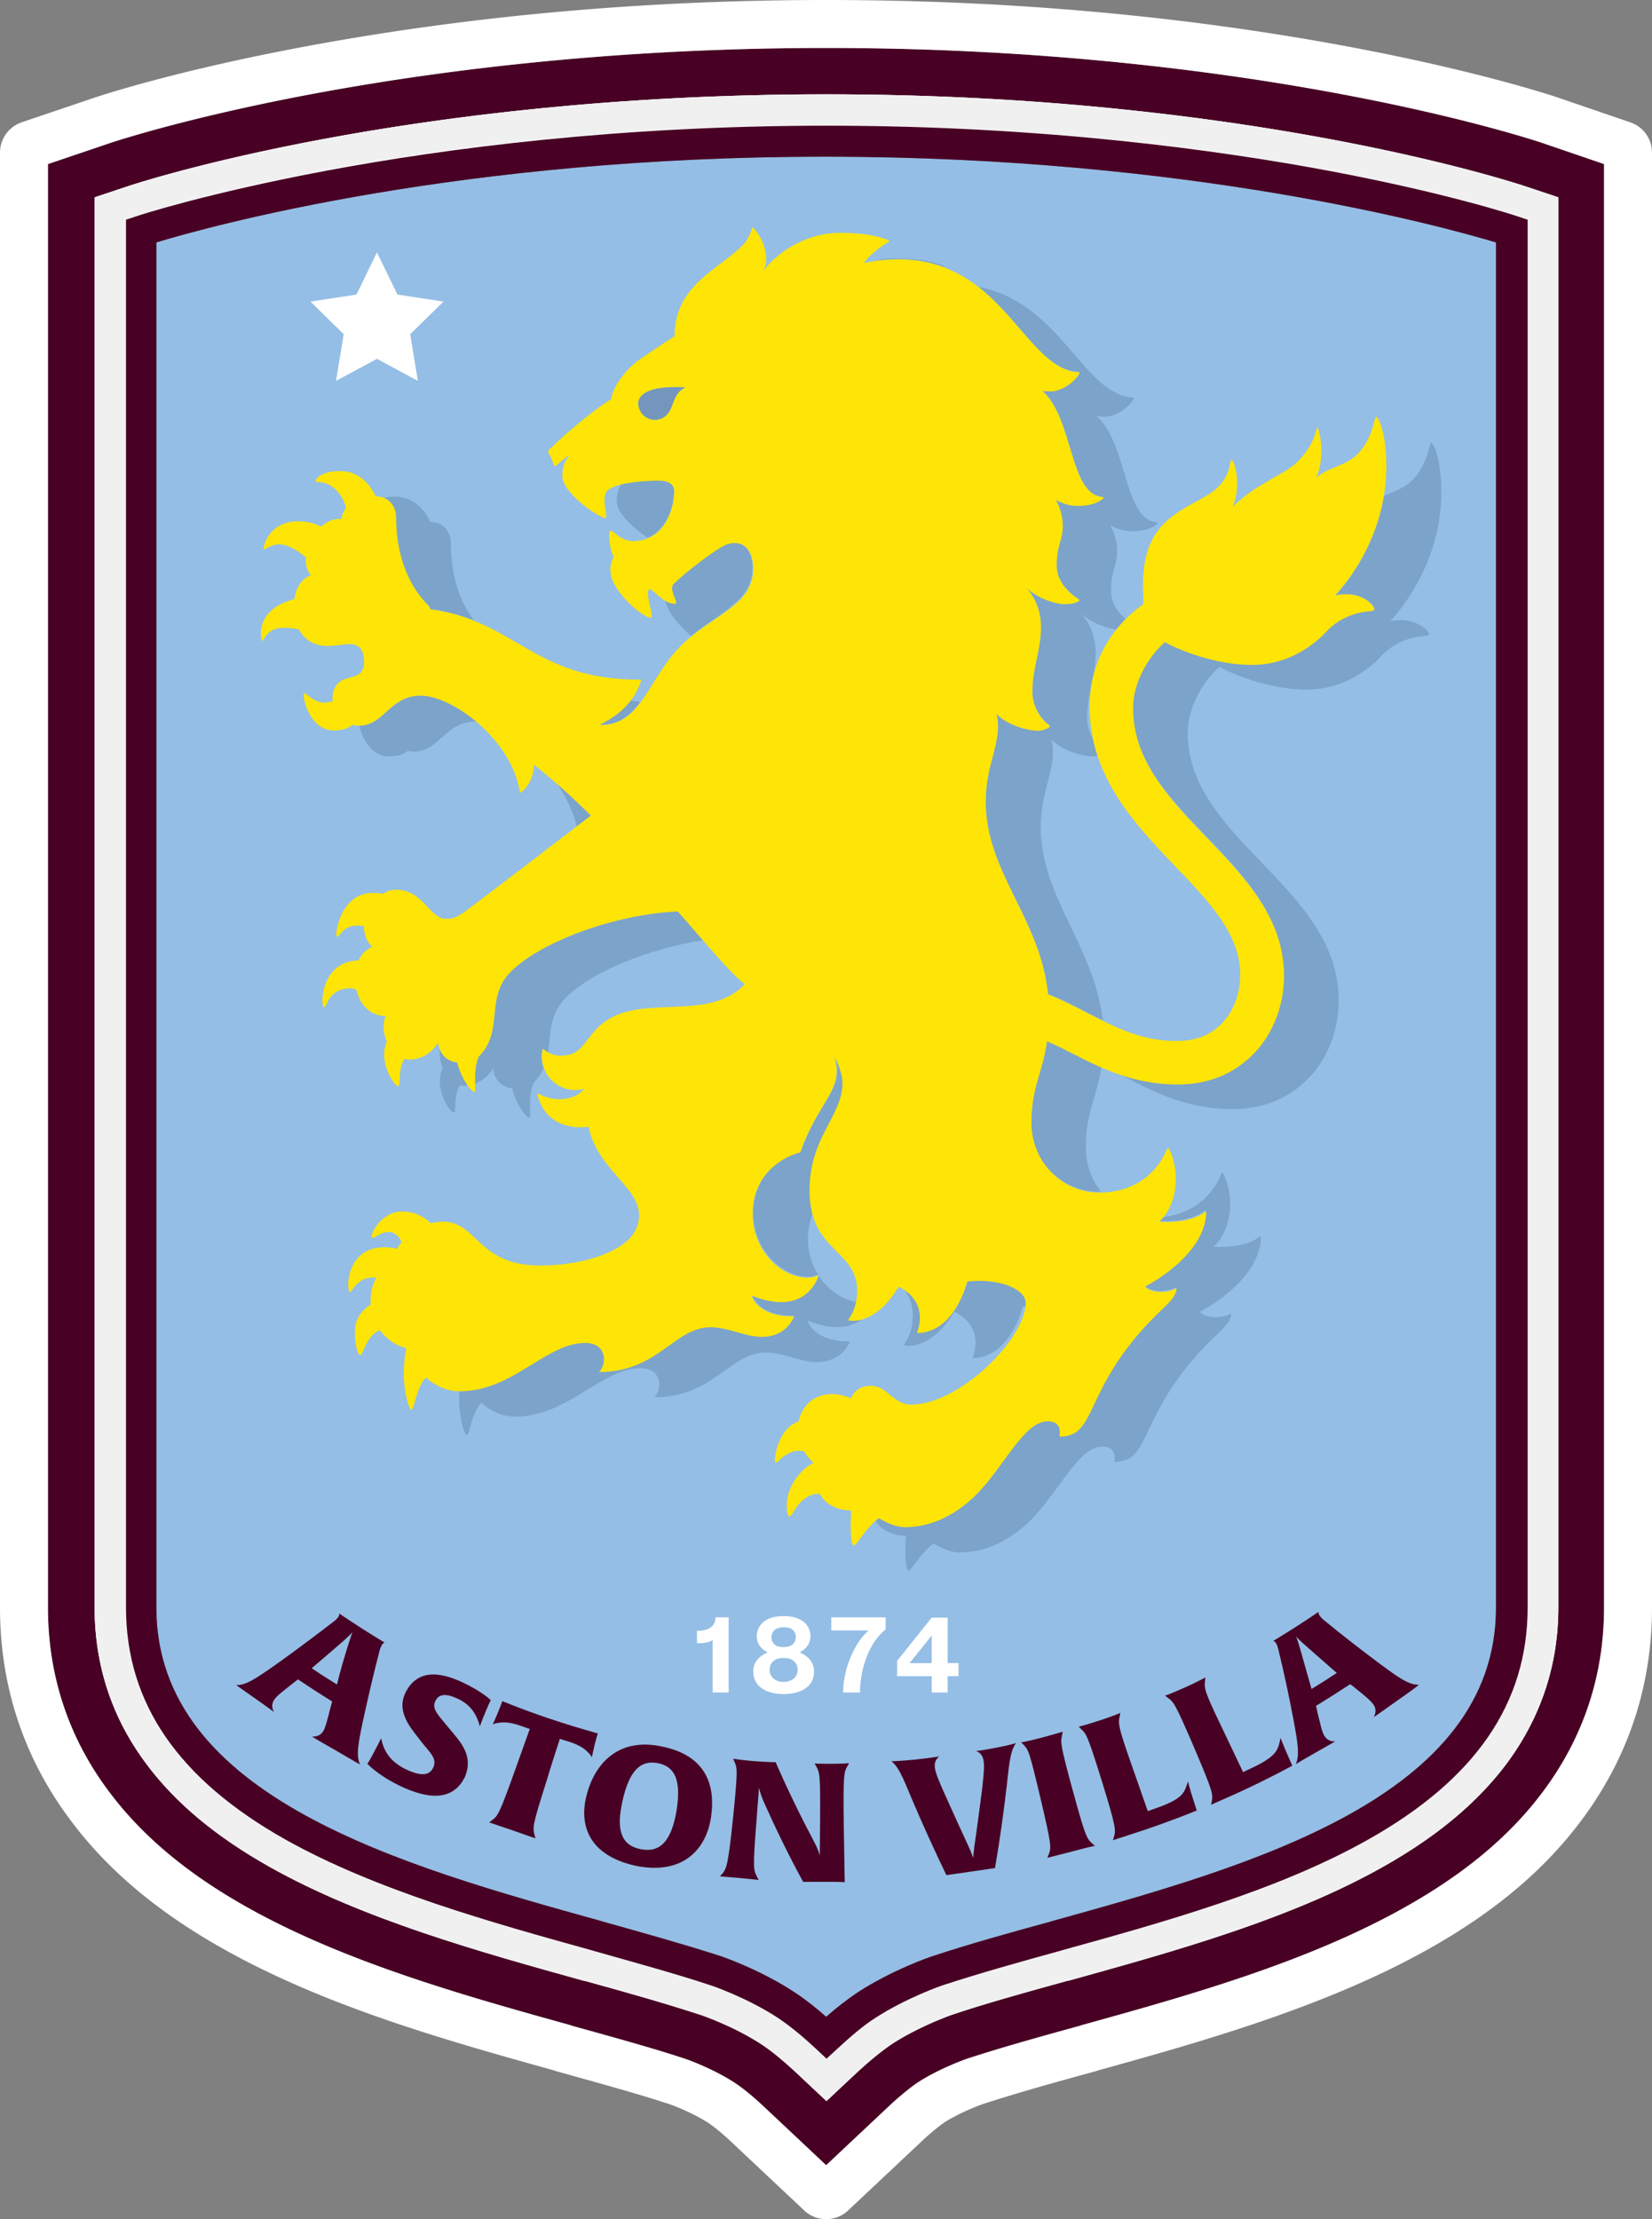
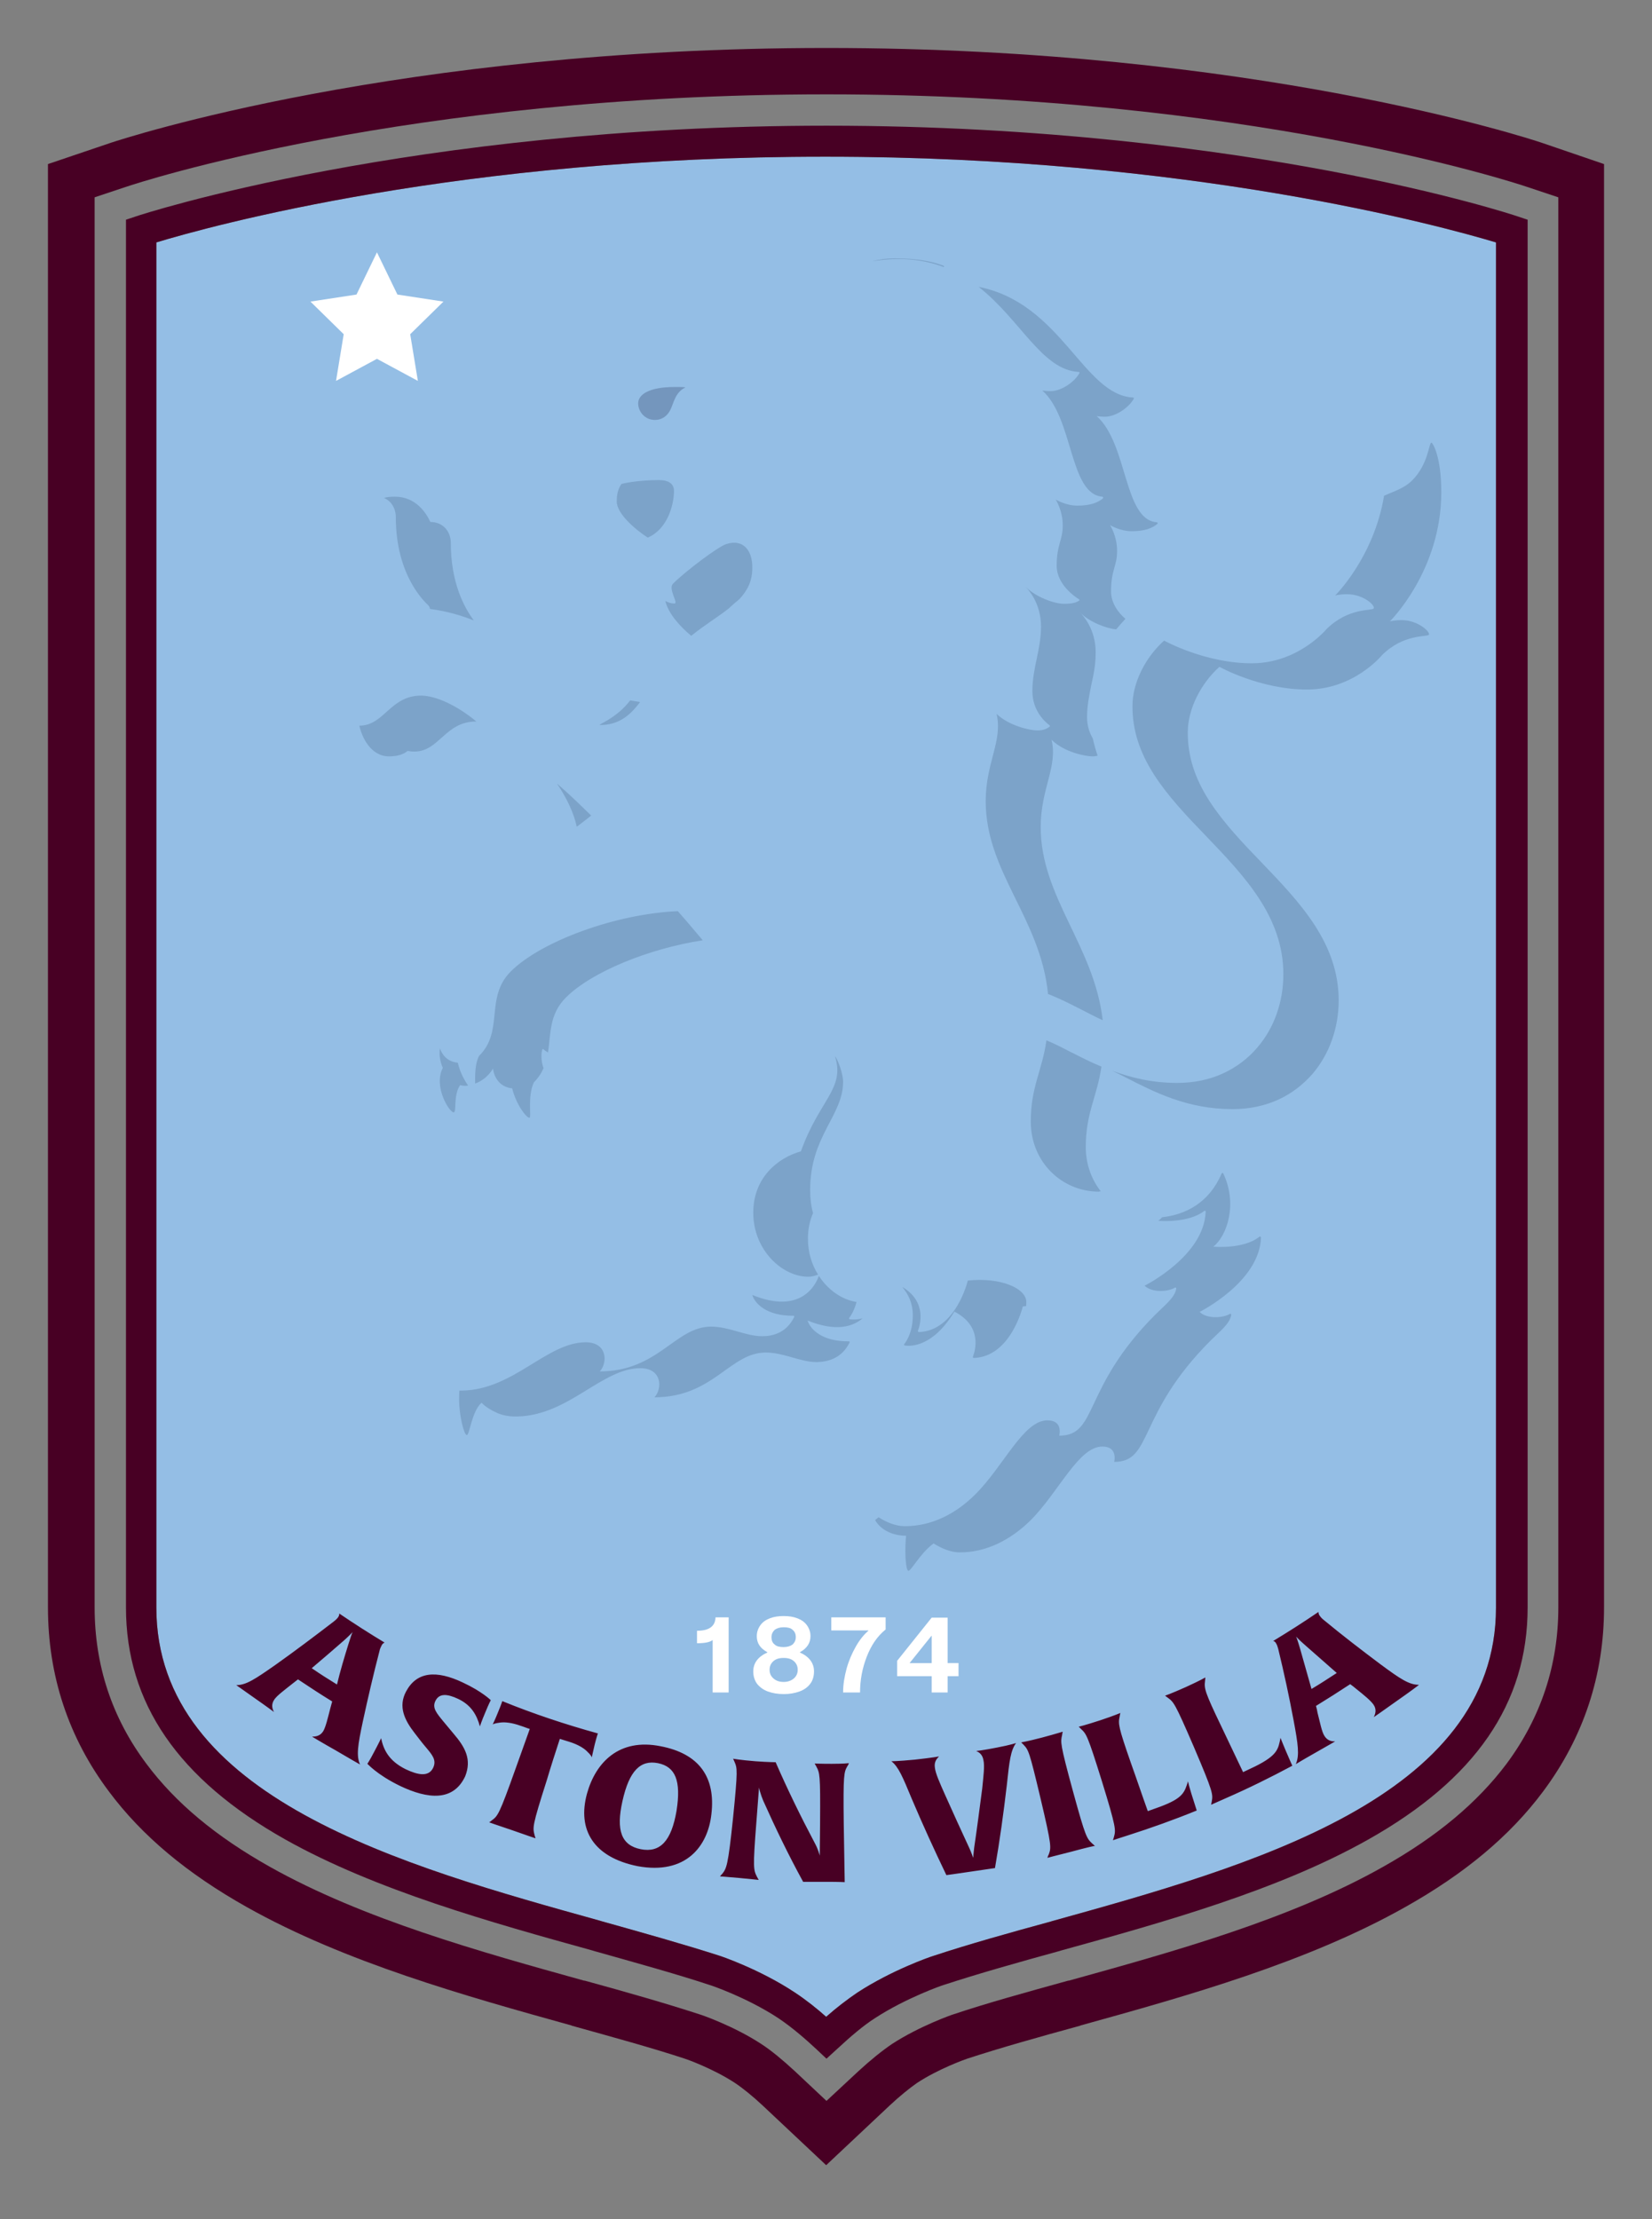
<svg xmlns="http://www.w3.org/2000/svg" viewBox="0 0 516.7 693.86">
  <rect x="0" y="0" width="516.7" height="693.86" fill="#808080" stroke="none" />
  <path fill="#480024" d="M482.1 44.6C478.5 43.4 392.2 15 258.5 15S38.5 43.4 34.8 44.6L15 51.3v451.3c0 21.3 6.4 40.7 19.1 57.6 10.3 13.8 24.4 25.6 43.1 36.1 30.8 17.3 68.4 27.8 101.5 37l.2.1c12.9 3.6 25 6.9 35.3 10.3.1 0 8.7 3 15.7 7.6 2.4 1.6 5.5 4.1 8.6 7l19.9 18.7 19.9-18.7c3.1-2.9 6.2-5.4 8.5-7 6.5-4.3 14.8-7.3 15.7-7.6 10.4-3.4 22.5-6.8 35.3-10.3l.2-.1c33.2-9.2 70.8-19.7 101.5-37 18.7-10.5 32.8-22.3 43.1-36.1 12.7-17 19.1-36.4 19.1-57.6V51.3zm5.3 458c0 18.1-5.5 34.5-16.2 48.9-9.1 12.1-21.7 22.7-38.6 32.2-29.2 16.5-65.9 26.6-98.3 35.6h-.2c-13 3.6-25.4 7-36.1 10.6-.1 0-10.4 3.6-19 9.2-3.1 2.1-6.7 5-10.5 8.5l-10 9.3-9.9-9.3c-3.8-3.5-7.4-6.5-10.5-8.5-8.7-5.7-19-9.2-19.1-9.2-10.7-3.5-23-7-36.1-10.6h-.2c-32.4-9-69.1-19.2-98.3-35.6-16.9-9.5-29.5-20-38.6-32.2-10.8-14.4-16.2-30.8-16.2-48.9V61.7l9.9-3.3c3.5-1.2 87.6-28.9 219-28.9s215.5 27.7 219 28.9l9.9 3.3z" />
-   <path fill="#fff" d="M258.5 15c133.7 0 220 28.4 223.6 29.6l19.6 6.7v451.3c0 21.2-6.4 40.6-19.1 57.6-10.3 13.8-24.4 25.6-43.1 36.1-30.7 17.3-68.3 27.8-101.5 37l-.2.1c-12.8 3.5-24.9 6.9-35.3 10.3-.9.3-9.2 3.3-15.7 7.6-2.3 1.6-5.4 4.1-8.5 7L258.4 677l-19.9-18.7c-3.1-2.9-6.2-5.4-8.6-7-7-4.6-15.6-7.6-15.7-7.6-10.3-3.4-22.4-6.7-35.3-10.3l-.2-.1c-33.1-9.2-70.7-19.7-101.5-37-18.7-10.5-32.8-22.3-43.1-36.1C21.4 543.3 15 523.9 15 502.6V51.3l19.8-6.7C38.5 43.4 124.7 15 258.5 15m-75.8 604.3h.2c13.1 3.6 25.4 7.1 36.1 10.6.1 0 10.4 3.5 19.1 9.2 3.1 2 6.7 5 10.5 8.5l9.9 9.3 10-9.3c3.8-3.5 7.4-6.4 10.5-8.5 8.6-5.6 18.9-9.2 19-9.2 10.7-3.6 23.1-7 36.1-10.6h.2c32.4-9 69.1-19.1 98.3-35.6 16.9-9.5 29.5-20.1 38.6-32.2 10.7-14.4 16.2-30.8 16.2-48.9V61.7l-9.9-3.3c-3.5-1.2-87.6-28.9-219-28.9S43 57.2 39.5 58.4l-9.9 3.3v440.9c0 18.1 5.4 34.5 16.2 48.9 9.1 12.2 21.7 22.7 38.6 32.2 29.2 16.4 65.9 26.6 98.3 35.6M258.5 0C202.25 0 147.61 4.85 96.11 14.42 59.32 21.25 36.42 28.3 30.27 30.3l-.1.03-.09.03-.09.03-19.8 6.7-3.4 1.15A10.01 10.01 0 0 0 0 47.71V502.6c0 24.68 7.44 47.09 22.11 66.61 11.54 15.46 27.17 28.61 47.75 40.17 32.11 18.03 69.9 28.66 103.43 37.99l.19.1 1.39.39 4.37 1.22c11.04 3.07 21.46 5.97 30.26 8.88l.27.09c1.68.6 7.46 2.9 11.85 5.78 1.79 1.2 4.26 3.23 6.63 5.44l19.88 18.68 3.42 3.22a10 10 0 0 0 13.7 0l3.42-3.22 19.9-18.7c2.26-2.11 4.74-4.17 6.65-5.52 4.38-2.86 10.52-5.26 12.03-5.79 10.31-3.37 22.68-6.83 34.5-10.06l1.43-.39.22-.11c31.96-8.86 71.35-19.91 103.46-38 20.56-11.54 36.19-24.7 47.76-40.2 14.65-19.61 22.08-42.01 22.08-66.57V47.72a9.99 9.99 0 0 0-6.77-9.46l-3.38-1.16-19.6-6.7-.05-.02-.05-.02c-2.52-.84-25.76-8.42-65-15.76C370.06 4.91 315.1 0 258.5 0M44.6 72.51c4.97-1.65 86.65-28.01 213.9-28.01s208.93 26.36 213.9 28.01V502.6c0 14.67-4.45 28.11-13.22 39.92-7.93 10.53-19.03 19.73-33.93 28.1-27.05 15.28-62.01 25.07-92.99 33.68h-.19l-1.96.54-1.87.52c-12.57 3.48-24.44 6.76-35.01 10.32-1.7.55-4.06 1.45-7.54 2.97-5.59 2.44-10.59 5.09-14.87 7.88l-.11.07-.11.08c-3.74 2.53-7.79 5.79-12.04 9.69-4.73-4.35-8.75-7.57-12.27-9.85-4.33-2.83-9.38-5.5-15-7.93-3.77-1.63-6.2-2.54-7.92-3.05-11.68-3.81-24.98-7.55-36.48-10.71l-1.95-.54h-.18c-31.07-8.63-65.94-18.48-93-33.68-15.03-8.45-26.12-17.64-33.92-28.09-8.91-11.87-13.22-24.93-13.22-39.93V72.51Z" />
  <path fill="#94bee5" d="M48.9 75.8v426.8c0 59.4 77 80.8 138.9 98l.3.1c13.2 3.7 25.7 7.2 36.9 10.8.1 0 12.6 4.2 23.6 11.5 3.5 2.3 7 5.1 9.8 7.6 3.4-3 6.7-5.5 9.8-7.6 10.6-6.9 22.3-11 23.6-11.4 11.2-3.7 23.7-7.2 36.9-10.8l.3-.1c61.9-17.2 138.9-38.6 138.9-98V75.8c-16.7-5-95.6-26.8-209.5-26.8-113.9-.1-192.7 21.7-209.5 26.8" />
-   <path fill="#f0f0f0" d="m258.5 657-9.9-9.3c-3.8-3.5-7.4-6.5-10.5-8.5-8.7-5.7-19-9.2-19.1-9.2-10.7-3.5-23-7-36.1-10.6h-.2c-32.4-9-69.1-19.2-98.3-35.6-16.9-9.5-29.5-20-38.6-32.2-10.8-14.4-16.2-30.8-16.2-48.9v-441l9.9-3.3c3.5-1.2 87.6-28.9 219-28.9s215.5 27.7 219 28.9l9.9 3.3v440.8c0 18.1-5.5 34.5-16.2 48.9-9.1 12.1-21.7 22.7-38.6 32.2-29.2 16.5-65.9 26.6-98.3 35.6h-.2c-13 3.6-25.4 7-36.1 10.6-.1 0-10.4 3.6-19 9.2-3.1 2.1-6.7 5-10.5 8.5zM39.2 68.7v433.9c0 15.9 4.8 30.4 14.3 43.1 8.3 11 19.9 20.7 35.6 29.5 28.2 15.9 64.3 25.9 96.1 34.7h.2c13.2 3.7 25.6 7.1 36.5 10.7.5.2 11.5 3.9 21.3 10.3 3.6 2.4 7.7 5.7 11.8 9.6l3.3 3.1 3.3-3.1c4.2-3.9 8.2-7.2 11.8-9.6 9.9-6.5 21.2-10.3 21.3-10.3 11-3.6 23.4-7.1 36.6-10.7h.2c31.9-8.8 67.9-18.9 96.1-34.7 15.7-8.8 27.3-18.5 35.6-29.5 9.5-12.7 14.3-27.2 14.3-43.1V68.7l-3.3-1.1c-3.5-1.2-86.1-28.3-215.9-28.3C128.6 39.2 46 66.4 42.6 67.6z" />
  <path fill="#480024" d="m258.5 643.7-3.3-3.1c-2.9-2.7-7.3-6.6-11.8-9.6-9.9-6.5-21.2-10.3-21.3-10.3-10.9-3.6-23.3-7-36.4-10.7l-.3-.1c-31.8-8.8-67.9-18.9-96.1-34.7-33.6-18.9-49.9-42.7-49.9-72.6V68.7l3.3-1.1c.8-.3 86.1-28.3 215.9-28.3 67.8 0 122.8 7.7 157 14.1 37.2 7 58 13.9 58.9 14.2l3.3 1.1v433.9c0 30-16.3 53.7-49.9 72.6-28.2 15.9-64.3 25.9-96.1 34.7l-.3.1c-13.1 3.6-25.5 7.1-36.5 10.7-.4.1-11.6 4-21.3 10.3-3.6 2.3-7.6 5.7-11.8 9.6zM48.9 75.8v426.8c0 59.4 77 80.8 138.9 98l.3.1c13.2 3.7 25.7 7.2 36.9 10.8.1 0 12.6 4.2 23.6 11.5 3.5 2.3 7 5.1 9.8 7.6 3.4-3 6.7-5.5 9.8-7.6 10.6-6.9 22.3-11 23.6-11.4 11.2-3.7 23.7-7.2 36.9-10.8l.3-.1c61.9-17.2 138.9-38.6 138.9-98V75.8c-16.7-5-95.6-26.8-209.5-26.8-113.9-.1-192.7 21.7-209.5 26.8" />
  <path fill="#fff" d="m105.1 119.1 12.8-6.9 12.8 6.9-2.4-14.6 10.4-10.2-14.4-2.2-6.4-13.2-6.4 13.2-14.4 2.2 10.4 10.2z" />
  <g fill="#7ca3c9">
    <path d="M187.7 226.7c5.8 0 9.4-3 12.5-7.2-1.1-.2-2.1-.3-3.1-.5-4.4 5.8-10.6 7.7-9.4 7.7M212 284.9c-19.2.8-42.6 9.3-52.2 18.8-8.3 8.3-2 18.6-10 26.5-1.3 2.6-1.2 6.2-1.2 8.6 3.9-1.4 5.6-4.7 5.6-4.7s.4 5.6 6 6.2c1.2 5 4.4 9.2 5.4 9.2.7 0-.7-6.8 1.4-11.1 1.4-1.4 2.3-2.8 3-4.4-.9-2.5-.7-4.9-.4-5.8.1-.2.3-.3.4-.1.3.3.8.6 1.4 1 .9-5.8.3-11.9 5.6-17.2 8-8 25.9-15.3 42.8-17.9-2.7-3.2-5.4-6.4-7.8-9.1M227.2 170.1c-2.6.8-12.8 8.5-16.7 12.4-1.5 1.5 1.3 5.5.7 6.1 0 0-.1.1-.3.1-1 0-1.9-.3-2.8-.8.9 4 4.9 8.3 8.1 10.9 4.2-3.4 8.4-5.9 11.8-8.6.9-.9 2-1.8 3.3-2.9 2.4-2.6 4-5.5 4-9.7.1-5.3-2.7-9.2-8.1-7.5M141.9 347.8c1 0-.2-5.2 2-8.5.5.1 1 .2 1.5.2.3 0 .7 0 1-.1-1.2-1.7-2.6-4.3-3.2-7.1-3.6-.4-5-2.8-5.6-4.5-.3 1.8 0 4.1.9 6.1-3 5.8 2 13.9 3.4 13.9M202.6 168.1c6.1-2.6 8.2-10.1 8.2-14.6 0-2.2-1.6-3.4-4.8-3.4-2.1 0-7.5.2-11.6 1.2-1.1 1.5-1.5 3.3-1.5 5.5 0 3.8 5.7 8.7 9.7 11.3M253.4 372c0-16.9 10.3-23.1 10.3-33.8 0-2.4-1.6-6.8-2.5-7.9-.1 0 0 .1 0 .1 3.1 10.1-4.9 13.4-10.7 29.6-7.2 2-14.9 8.2-14.9 19.2 0 11.6 9 20 17.2 20 1.3 0 2.3-.4 2.9-.6h.2c-2-3.2-3.2-7-3.2-11.3 0-3 .6-5.7 1.6-8-.6-2.1-.9-4.5-.9-7.3M174.2 245c2.9 4.3 5.2 8.9 6.2 13.5 2.8-2.1 4.5-3.5 4.5-3.5-4.2-4.1-7.1-6.9-10.7-10M282.2 402.4c1.9 2.3 3.3 5 3.3 8.9 0 5.1-1.9 8-2.7 9-.1.2 0 .4.2.4 1.8.3 8.8.5 15.5-10.6 8.9 4.6 6.5 12.3 5.8 14.1-.1.2.1.4.3.4 11.6-.4 15.3-16.1 15.3-16.1.3 0 .7-.1 1-.1.1-.4.1-.9.1-1.3 0-4.3-8.1-7.8-18.3-6.7 0 0-3.7 15.7-15.3 16.1-.2 0-.3-.2-.3-.4.7-1.8 2.9-9.1-4.9-13.7M265.7 419.8c.1-.2 0-.4-.2-.4-8.6.1-12.2-4-12.9-6.5 8.9 3.6 14.2 1.9 17.2-.7-1.9.5-3.3.4-4 .3-.2 0-.3-.3-.2-.4.5-.7 1.6-2.3 2.3-5-4.5-.7-8.9-3.7-11.8-8.2v.1c-.9 2.5-5.4 12.2-20.8 5.9.7 2.5 4.3 6.6 12.9 6.5.2 0 .3.2.2.4-2.4 4.9-6.6 6-10 6-5.2 0-10.3-3-16-3-11.2 0-16.5 14-34.8 14 2.5-2.7 2.4-9.1-4.4-9.1-12.2 0-22.5 14.8-38.6 15.1h-.9c-.1.9-.1 1.9-.1 2.9 0 4.7 1.5 11 2.4 11s1.5-7.3 4.6-10.1c1.3 1.3 2.9 2.3 4.7 3.1q2.55 1.2 6 1.2h.4c16.2-.3 26.5-15.1 38.6-15.1 6.8 0 6.9 6.4 4.4 9.1 18.4 0 23.6-14 34.8-14 5.7 0 10.8 3 16 3 3.5-.1 7.8-1.2 10.2-6.1M393.9 386.7c-5 4-14.4 3.1-14.4 3.1 4.4-3.5 7.6-13.5 3.1-22.9-.1-.2-.4-.2-.5 0-3.9 9.2-11.3 12.9-18.6 13.7-.4.4-.8.8-1.2 1.1 0 0 9.3.9 14.4-3.1.2-.1.4 0 .4.2-.4 13.9-19.1 23.2-19.1 23.2 2.3 2.3 7.5 1.9 9.5.6.2-.1.4 0 .4.3-.4 2.8-3.7 5.3-6.5 8.1-23.1 23.1-17.9 37.9-30.1 37.9.1-.5 1.1-4.8-3.7-4.8-7.5 0-13.6 14.2-22.5 23.1-6.1 6.1-13.6 10-22.1 10-2.9 0-5.9-1.3-8.2-2.8-.4.3-.7.6-1.1.9 2.3 3.9 6.8 4.9 9.7 4.9-.4 3.7-.3 10 .6 10.9.7.7 3.6-5.3 8-8.5 2.3 1.4 5.2 2.8 8.2 2.8 8.4 0 16-4 22.1-10 8.9-8.9 15-23.1 22.5-23.1 4.7 0 3.8 4.3 3.7 4.8 12.1 0 7-14.8 30.1-37.9 2.8-2.8 6.1-5.3 6.5-8.1 0-.2-.2-.4-.4-.3-2 1.3-7.2 1.7-9.5-.6 0 0 18.7-9.3 19.2-23.2 0-.3-.3-.5-.5-.3M112.4 226.9c.7 3.3 3.4 9.6 9.3 9.6 2.7 0 4.6-.7 5.8-1.7.6.1 1.3.2 2.1.2 7.8 0 9.6-9.4 19.3-9.4h.1c-6-5-12.7-8.1-17.3-8.1-9.7 0-11.5 9.4-19.3 9.4M123.8 161.7c0 18.6 9.4 26.8 10.1 27.5q.45.45.6 1.2c5.2.7 9.7 2 13.7 3.6-3-4-7.2-11.8-7.2-24.2 0-3.7-2.5-6.6-6.4-6.6-1.2-2.6-4.4-7.9-11.1-7.9-1.4 0-2.5.1-3.4.4 2.2.9 3.7 3.2 3.7 6M438.4 193.9c-2.4 0-3.7.4-3.7.4s16.1-15.8 16.1-40.4c0-11.2-2.7-15.5-3.1-15.5-.8 0-.9 6.7-6 11.8-2.5 2.5-5.9 3.5-8.8 4.8-3.2 19.3-15.3 31.2-15.3 31.2s1.3-.4 3.7-.4c5.3 0 9.1 3.7 8.3 4.5-.7.7-7.9-.3-14.7 6.4 0 0-8.8 10.7-23.4 10.7s-27.4-7.1-27.4-7.1c-5.7 5.1-9.9 13-9.9 20.5s2.2 14.3 6.8 21.5c4.4 6.8 10.4 13.1 16.3 19.2 11.8 12.3 24.1 25.1 24.1 43.1 0 8.7-2.9 16.9-8.2 23-2.9 3.4-6.5 6.1-10.6 8-4.3 2-9.2 3-14.4 3-7.8 0-14.4-1.6-20.3-3.8 1.4.7 2.9 1.4 4.4 2.2 9 4.6 19.2 9.8 33.2 9.8q7.8 0 14.4-3c4.1-1.9 7.6-4.6 10.6-8 5.3-6.2 8.2-14.4 8.2-23 0-18-12.2-30.7-24.1-43.1-5.9-6.1-11.9-12.4-16.3-19.2-4.7-7.3-6.8-14.1-6.8-21.5s4.2-15.4 9.9-20.5c0 0 12.7 7.1 27.4 7.1s23.4-10.7 23.4-10.7c6.7-6.7 13.9-5.7 14.7-6.4.6-.8-3.3-4.6-8.5-4.6M295.2 83.5c.1-.1.1-.3-.1-.4-1.9-.7-6-2.3-15.4-2.3q-3.6 0-6.9.9c9-1.5 16.3-.5 22.4 1.8M344.3 372.5c-2.9-3.7-4.7-8.5-4.7-13.8 0-10.8 3.5-15.6 4.9-25.2-3.4-1.4-6.5-3-9.5-4.5-2.7-1.4-5.2-2.7-7.7-3.7-1.4 9.7-4.9 14.5-4.9 25.4 0 12.7 9.8 21.9 21.3 21.9.2-.1.4-.1.6-.1" />
    <path d="M337.4 116.3c.2 0 .3.2.2.4-1.5 2.7-5.6 5.6-9 5.6-1.6 0-2.6-.2-2.6-.2 9.8 8.7 8.4 32.4 18.8 33.2.2 0 .3.3.2.5-1.5 1.3-3.9 2.3-8 2.3-3.7 0-6.8-1.9-6.8-1.9s2.2 3.4 2.2 8.1-1.9 5.9-1.9 12.6c0 5.8 5.6 9.6 7 10.5.2.1.2.3 0 .4-.8.6-2.2 1-4.7 1-2.9 0-8.7-2-12-5.3.8.8 4.8 5.1 4.8 12.4s-2.7 12.9-2.7 20.2c0 6.4 4.3 9.9 5.4 10.7.1.1.1.3 0 .4-.6.5-1.8 1.2-3.8 1.2-2.2 0-8.9-1.4-12.8-5.2 2 8.5-3.4 15.2-3.4 27.3 0 22.2 17.1 36.5 19.5 60.3 4.6 1.8 8.9 4.1 13.2 6.3 1.3.7 2.6 1.3 3.9 1.9-2.7-23.3-19.4-38.5-19.4-60.4 0-12.1 5.4-18.8 3.4-27.3 3.9 3.9 10.6 5.2 12.8 5.2.6 0 1.1-.1 1.6-.2q-.9-2.7-1.5-5.4c-1-1.7-1.8-3.9-1.8-6.7 0-3.6.7-6.8 1.3-9.9.2-.9.4-1.9.6-2.8.5-2.4.8-4.8.8-7.5 0-7.3-4-11.6-4.8-12.4 3 3 8.2 4.9 11.2 5.2.9-1.1 1.9-2.2 2.9-3.3-2.1-1.8-4.5-4.8-4.5-8.6 0-6.7 1.9-7.9 1.9-12.6s-2.2-8.1-2.2-8.1 3.1 1.9 6.8 1.9c4.1 0 6.5-1 8-2.3.2-.2.1-.4-.2-.5-10.4-.8-9-24.5-18.8-33.2 0 0 1 .2 2.6.2 3.4 0 7.5-2.9 9-5.6.1-.2 0-.4-.2-.4-15.6-.8-22.4-29.5-48.3-34.6 13.2 10.4 19.8 26 31.3 26.6" />
  </g>
  <g fill="#480024">
    <path d="M105 547.3c-4.1-2.3-7.4-4.3-7.4-4.3 1 0 2.5-.1 3.5-1.7.8-1.4 1.4-4 2.2-7.1.2-.7.4-1.5.6-2.2-3.6-2.2-7.1-4.5-10.7-6.9-.6.5-1.2.9-1.8 1.4-2.5 2-4.7 3.6-5.6 4.9-1.1 1.6-.6 3-.1 3.9 0 0-2.4-1.8-6-4.3-3.7-2.6-5.8-4.1-5.8-4.1 3.1 0 5.9-1.9 12.2-6.3 6.2-4.4 12.3-9 18.3-13.6.5-.4 1-.8 1.4-1.4s.3-1 .3-1.1c4.7 3.2 9.4 6.2 14.2 9.1 0 0-.5.1-.9.8-.3.6-.6 1.2-.7 1.8-1.9 7.3-3.6 14.6-5.2 22-1.6 7.5-2.1 10.8-.9 13.5-.2-.1-3.2-1.8-7.6-4.4m4-33.3c.7-2.2 1.1-3.4 1.3-3.7-.2.2-.9 1-2.8 2.7-3.3 2.9-6.6 5.7-10 8.6 2.6 1.8 5.3 3.5 7.9 5.1 1-4.2 2.3-8.5 3.6-12.7M125.1 558.4c-7.4-3.6-10.2-7-10.2-6.9 0 0 .7-1 2-3.5 1.5-2.8 2.3-4.5 2.3-4.5.7 3.3 2.2 7 7.7 9.7 3.8 1.8 7.2 2.5 8.6-.5 1.1-2.4-.3-4-2.4-6.5-1.2-1.4-2.3-2.9-3.4-4.3-3.2-4.1-5.2-8.3-2.7-13 3.3-6.2 9.4-6.8 17.8-2.8 6 2.8 8.7 5.5 8.7 5.5s-.6 1.1-1.7 3.8c-1.2 2.8-1.7 4.4-1.7 4.4-1-3.7-2.8-6.7-6.8-8.6-3.4-1.6-5.9-1.8-7.1.6-1.1 2.2.3 3.8 2.6 6.6l3 3.6c3.7 4.3 5.8 8.1 3.7 13.4-3.7 7.9-11.6 7.2-20.4 3M185.1 549.5c0-.1-.2-.7-1.5-1.9-1.1-1.1-3-2.2-5.6-3-1-.3-1.9-.6-2.9-.9-1.4 4.3-2.8 8.6-4.1 13-4.6 14.4-4.4 14.7-3.8 17.1.1.3.2.7.3 1 0 0-2.1-.7-7.2-2.5-5.1-1.7-7.3-2.5-7.3-2.5.3-.2.6-.4.8-.6 1.9-1.4 2.3-1.7 7.5-16.3 1.5-4.1 2.9-8.2 4.4-12.3-1-.3-1.9-.7-2.9-1-2.5-.9-4.7-1.2-6.3-1-1.7.2-2.3.5-2.4.6 0 0 .7-1.4 1.7-3.9 1-2.4 1.3-3.4 1.3-3.4 9.8 4 19.8 7.3 29.9 10.1 0 0-.4 1.1-1 3.5-.6 2.6-.9 3.9-.9 4M199.4 583.5c-13.8-2.8-18.9-11.4-15.8-22.7 2.7-9.7 10-17.4 23-14.8 12 2.3 17.3 9.6 15.9 21.3-1.1 9.9-7.9 19-23.1 16.2m6.4-32.2c-5.5-1.1-9 2.4-11.1 11.8-2.1 9.3-.3 13.9 5.7 15.1 6.1 1.2 9.6-2.6 11.2-12 1.5-9.5-.4-13.8-5.8-14.9M265 552.3c-1 1.8-1.3 2.4-1.1 17.9l.3 18.3s-1.7-.1-5.6-.1h-7.4c-4.6-8.4-8.7-16.9-12.5-25.4-.8-1.9-1.3-3.9-1.3-4.1-.3 3.5-.5 7-.8 10.5-1.2 15.1-.9 15.3.2 17.5.2.3.3.6.5.9 0 0-1.9-.2-6-.6-4.4-.4-6.1-.5-6.1-.5.2-.3.4-.5.7-.8 1.3-1.7 1.8-2.2 3.4-17.7 1.5-15 1.3-15.3.4-17.4-.1-.3-.3-.6-.4-.9 0 0 2 .4 7 .8 4.2.3 6.3.3 6.3.3 3.7 8.5 7.8 16.9 12.2 25.2 1.1 2 1.5 3.7 1.6 4 0-3.5.1-7 .1-10.5.1-15.1-.1-15.3-1.2-17.4-.2-.3-.3-.6-.5-.9 0 0 1.6.1 5.3.1s5.4-.2 5.4-.2c-.1.4-.3.7-.5 1M314.9 558.2c-1 8.6-2.2 17.3-3.7 25.9 0 0-2.7.4-7.5 1.1-4.6.7-7.7 1.1-7.7 1.1-3.8-7.9-7.4-15.8-10.8-23.8-2.9-7-4.2-10.1-6.4-11.8 0 0 2 0 7.3-.5 5.5-.6 7.6-1 7.6-1-.6.6-1.6 1.6-1.3 3.5.2 1.8 1.5 4.7 3.1 8.3 2.5 5.6 5.1 11.3 7.7 16.9.6 1.3 1.1 2.8 1.2 3 0-.2.1-1.7.3-3.2.9-6.1 1.7-12.3 2.5-18.4.4-4 .8-7.1.4-8.9-.3-1.9-1.5-2.6-2.3-2.9 0 0 2.1-.2 6.6-1.1 4.2-.8 5.9-1.4 5.9-1.4-1.7 2.3-2.1 5.6-2.9 13.2M335 579c-5.2 1.3-7.4 1.9-7.4 1.9.1-.3.2-.7.4-1 .8-2.2 1-2.6-2.6-17.8-3.5-14.7-3.7-14.9-5.3-16.6l-.7-.7s1.9-.3 6.5-1.5c4.9-1.3 6.5-1.9 6.5-1.8-.1.3-.2.7-.2 1-.5 2.2-.7 2.6 3.4 17.6 4 14.6 4.3 14.7 6.1 16.4.3.2.5.5.8.7-.1-.1-2.3.4-7.5 1.8M373.7 564.2c.2.6.4 1.3.6 1.9-7.1 2.9-14.4 5.5-21.6 7.8-3.2 1-4.6 1.5-4.6 1.5.1-.3.2-.7.3-1 .6-2.2.8-2.7-3.8-17.6-4.5-14.4-4.8-14.6-6.5-16.2l-.7-.7s1.8-.4 6.7-2c4.8-1.6 6.3-2.3 6.3-2.3-.1.4-.1.7-.2 1.1-.5 2.3-.4 3.3 3.5 14.5 1.8 5 3.5 10.1 5.3 15.1 1.3-.5 2.6-.9 3.9-1.4 7.2-2.7 7.6-4.5 8.7-8-.1 0 .4 2.1 2.1 7.3M403.4 550.3c.3.6.5 1.2.8 1.8-6.9 3.7-13.8 7.1-20.9 10.2-3.1 1.4-4.5 2-4.5 2 .1-.3.1-.7.2-1 .4-2.3.5-2.8-5.6-17.1-6-13.9-6.3-14-8.2-15.4-.3-.2-.5-.4-.8-.6 0 0 1.8-.6 6.5-2.7 4.6-2.1 6.1-3 6.1-3 0 .4-.1.7-.1 1.1-.3 2.3-.1 3.4 5 14 2.3 4.8 4.6 9.7 6.9 14.5 1.3-.6 2.5-1.2 3.8-1.8 7-3.5 7.2-5.4 7.9-8.9 0-.1.7 1.9 2.9 6.9M436.8 531.9c-3.9 2.8-7.1 5-7.1 5 .4-.9 1-2.3-.1-3.9-.9-1.3-3-3-5.5-5-.6-.5-1.2-1-1.8-1.4-3.5 2.3-7.1 4.6-10.7 6.8.2.7.4 1.5.5 2.2.8 3.1 1.3 5.8 2.1 7.1 1 1.7 2.5 1.8 3.4 1.8 0 0-2.6 1.5-6.3 3.6-3.9 2.2-6 3.5-6 3.5 1.2-2.8.7-6.2-.7-13.7s-3-14.9-4.8-22.3c-.2-.6-.3-1.2-.7-1.8-.3-.6-.8-.7-.9-.7 4.8-2.9 9.5-5.9 14.2-9.1 0 0-.1.5.3 1.1s.8 1 1.3 1.4c5.8 4.8 11.8 9.4 17.8 13.9 6.1 4.5 8.9 6.4 12 6.4.1 0-2.7 2.1-7 5.1m-28.6-17.5c-1.7-1.5-2.6-2.4-2.8-2.7.1.3.5 1.3 1.2 3.7 1.2 4.2 2.4 8.4 3.6 12.7 2.7-1.6 5.3-3.3 7.9-5z" />
  </g>
  <g fill="#fff">
    <path d="M218 513.8v-3.9c3.8 0 5.7-1.4 5.8-4.2h4.1v23.5h-5v-16.4c-.9.7-2.5 1-4.9 1M240.2 528.9c-1.4-.5-2.6-1.4-3.4-2.4q-1.2-1.65-1.2-3.9c0-2.6 1.5-4.6 4.4-5.9v-.1c-2.2-1.2-3.3-2.8-3.3-5 0-1.3.4-2.4 1.1-3.4s1.7-1.7 3-2.2 2.7-.7 4.3-.7 3 .2 4.3.7 2.3 1.2 3 2.2 1.1 2.1 1.1 3.4c0 2.1-1.1 3.8-3.3 5v.1c2.9 1.3 4.4 3.3 4.4 5.9 0 1.5-.4 2.9-1.2 3.9-.8 1.1-2 1.9-3.4 2.4s-3 .8-4.8.8c-2 0-3.6-.3-5-.8m1.7-4.1c.8.7 1.8 1.1 3.2 1.1 1.3 0 2.4-.4 3.2-1.1s1.2-1.6 1.2-2.7-.4-2-1.2-2.7-1.8-1-3.2-1-2.4.3-3.2 1-1.2 1.6-1.2 2.7.4 2 1.2 2.7m.4-10.6c.6.6 1.6.8 2.8.8s2.1-.3 2.8-.8c.6-.6 1-1.3 1-2.3s-.3-1.7-1-2.3c-.6-.6-1.6-.8-2.8-.8s-2.1.3-2.8.8c-.6.6-1 1.3-1 2.3s.3 1.8 1 2.3M264.8 521.7c.7-2.5 1.7-4.8 2.9-6.9s2.5-3.7 3.9-4.9v-.1H260v-4.1h17v3.8c-2.6 2.1-4.5 4.9-5.9 8.5s-2.1 7.3-2.1 11.2h-5.3c0-2.5.4-4.9 1.1-7.5M291.4 524.1h-10.8v-4.8l10.8-13.5h5V520h3.4v4.1h-3.4v5.1h-5zm0-4.1v-8.6l-6.9 8.6z" />
  </g>
  <path fill="#7496bd" d="M212.7 122.3c-2.4 2.4-2.1 5.4-4.2 7.5-.9.9-2.1 1.5-3.7 1.5-3.1 0-5.2-2.6-5.2-5.2s3.1-5.1 11.5-5.1c1 0 2.2 0 3.3.1-.5.3-1.1.6-1.7 1.2" />
-   <path fill="#ffe505" d="M421.2 185.8c-2.4 0-3.7.4-3.7.4s16.1-15.8 16.1-40.4c0-11.2-2.7-15.5-3.1-15.5-.8 0-.9 6.7-6 11.8-3.7 3.7-9.6 4.1-12.9 7.4 3.2-6.8.9-15.9.4-15.9-.4 0-.2 4.8-6.3 10.9-3.9 3.9-12.8 6.7-20.2 14 3.1-7.2.4-14.7-.3-14.7s0 4.3-4.2 8.5c-3.9 3.9-11.4 5.8-17 11.5-7.8 7.8-6.4 19.6-6.4 23.9v1.2c-1.1.8-2.2 1.7-3.3 2.6-8.8 7.7-13.5 17.9-13.5 29.4 0 22 14.2 36.8 26.8 50 5.6 5.8 10.8 11.3 14.6 17 3.9 5.9 5.7 11.3 5.7 16.9s-1.8 10.7-5 14.4c-3.6 4.2-8.5 6.3-14.8 6.3-10.8 0-18.7-4-27.1-8.3-4.3-2.2-8.6-4.5-13.2-6.3-2.4-23.7-19.5-38.1-19.5-60.3 0-12.1 5.4-18.8 3.4-27.3 3.9 3.9 10.6 5.2 12.8 5.2 1.9 0 3.1-.7 3.8-1.2.1-.1.1-.3 0-.4-1.1-.8-5.4-4.3-5.4-10.7 0-7.3 2.7-12.9 2.7-20.2s-4-11.6-4.8-12.4c3.3 3.3 9.1 5.3 12 5.3 2.5 0 3.9-.4 4.7-1 .1-.1.1-.3 0-.4-1.4-.9-7-4.7-7-10.5 0-6.7 1.9-7.9 1.9-12.6s-2.2-8.1-2.2-8.1 3.1 1.9 6.8 1.9c4.1 0 6.5-1 8-2.3.2-.2.1-.4-.2-.5-10.4-.8-9-24.5-18.8-33.2 0 0 1 .2 2.6.2 3.4 0 7.5-2.9 9-5.6.1-.2 0-.4-.2-.4-18.8-1-24.8-42.6-67.2-34.2 2.2-3.1 6.3-5.7 7.7-6.6.2-.1.2-.4 0-.5-1.9-.7-6-2.3-15.4-2.3s-18.6 5.2-23.7 11.8c2.3-4.6-.5-10.4-3.1-13.3-.1-.2-.4-.1-.5.1-.3 1.2-1.3 3.7-2.9 5.3-7.6 7.6-21.3 12.5-21.3 28.4 0 0-4.5 2.9-10.5 7-6.1 4.1-9.3 10.6-9.3 12.7-2.3 1.2-11.9 8.3-19.6 16-.2.2-.2.5-.1.7.8 1.3 1.4 2.9 1.7 3.8.1.4.6.5.9.2 1-1 3.1-2.8 4.1-3.1-1.7 1.7-2.3 3.8-2.3 6.4 0 5.8 12.8 13.9 13.6 13.1.6-.6-1.5-6.5.4-8.4 2.9-2.9 13.1-3.2 16.2-3.2s4.8 1.2 4.8 3.4c0 5.4-3.1 15.5-12.9 15.5-4 0-6.5-3.8-7.2-3.2-.6.6-.1 6.3 1.2 8.2 0 0-1.1 1.3-1.1 4 0 7 11.6 16 12.8 14.8.8-.8-2.4-8.7-.4-8.7 1.1 0 4.2 4.5 7.8 4.5.2 0 .2-.1.3-.1.6-.6-2.3-4.6-.7-6.1 3.9-3.9 14.1-11.6 16.7-12.4 5.4-1.7 8.2 2.2 8.2 7.5 0 11.8-12.5 14.2-22.7 24.3-10.2 10.2-12.2 24.7-25 24.7-1.7 0 9.5-3.1 12.7-14.2-33.5.3-39.2-18.4-66-22q-.15-.6-.6-1.2c-.7-.7-10.1-9-10.1-27.5 0-3.7-2.5-6.6-6.4-6.6-1.2-2.6-4.4-7.9-11.1-7.9s-8 3-7.6 3.3c.4.4 3.1-.6 6.4 2.7 1.9 1.9 2.7 4.1 3 5.6-.8 1-1.3 2.1-1.3 3.4 0 0-3.3-.6-6.5 2.4-1.4-.8-3.7-1.7-7.2-1.7-9.2 0-11.1 8.3-10.7 8.7s2-1.5 4.8-1.5c3.2 0 6.6 2.6 8.4 4.1-.2 2.1.2 4.1 1.6 5.5 0 0-4.4 1.3-5.2 7.5-.2 0-.4.1-.6.2-12.2 3.4-9.9 12.9-9.4 12.9s1.1-4.1 6.7-4.1c1.9 0 3.5.2 4.7.5 2.2 4.2 6.1 5.2 8.9 5.2 2.5 0 4.9-.6 7-.6 2.8 0 4.5 1.7 4.5 5.6 0 5.7-5.5 4-8 6.5-1.7 1.7-1.9 3.2-1.9 5.5v.3c-.8.2-1.6.4-2.4.4-3.8 0-6-3.4-6.5-2.9-.7.7 1.6 11.6 9.3 11.6 2.7 0 4.6-.7 5.8-1.7.6.1 1.3.2 2.1.2 7.8 0 9.6-9.4 19.3-9.4s28.3 13.4 31 30.1c0 .2.3.3.4.2 4.2-3.5 4-8.7 4-8.7 7.9 6.4 11.2 9.4 17.8 15.9 0 0-38.5 29.6-40.5 30.8-1.7 1-2.6 1.5-4.7 1.5-5.4 0-7.1-9.1-15.8-9.1-1.7 0-2.9.5-3.9 1.3-.9-.2-2-.3-3.4-.3-10.2 0-12 13.7-11.1 13.7 1 0 1.7-3.5 6.5-3.5.6 0 1.3.1 1.9.2 0 2.6 1 5.1 2.7 6.4 0 0-2.8 1-4.4 4.3-12.1.4-11.9 14.7-10.7 14.7.8 0 1.3-6 8.3-6 .5 0 1.2.2 1.8.5 1.2 5.3 4.9 8.2 9.2 8.2-1.1 2-.9 5.2.3 8-2.8 5.9 2.2 13.9 3.5 13.9 1 0-.2-5.2 2-8.5.5.1 1 .2 1.5.2 6.3 0 9-5.3 9-5.3s.4 5.6 6 6.2c1.2 5 4.4 9.2 5.4 9.2.7 0-.7-6.8 1.4-11.1 8-8 1.7-18.3 10-26.5 9.5-9.5 32.9-18 52.2-18.8 7 7.8 16.6 19.7 21 22.7l-.5.5c-11.9 11.9-33.9 1.5-45.5 13.1-4.6 4.6-5.2 8.8-11.7 8.8-2.2 0-4.3-1.1-5.2-2-.1-.1-.4-.1-.4.1-.4 1.4-.7 6 2.8 9.5 4 4 9 3.3 10.3 2.6-3.2 4.3-10.2 4.1-14.3 1.7-.2-.1-.5.1-.4.3 3.2 12.4 16 10 16 10 2.7 13.3 15.8 18.8 15.8 27.7 0 2.5-1 5.3-3.1 7.4-5 5-16 8.3-28 8.3-19.3 0-19.6-13.7-30.1-13.7-1.4 0-2.7.2-4 .5-1.5-1.7-4.8-3.7-9-3.7-6.4 0-10.2 7.3-9.3 8.2.5.5 2.4-1.8 5.3-1.8 1.4 0 3.2 1.2 3.9 3.2-.5.6-1 1.3-1.4 2.1-1.1-.3-2.4-.5-4.1-.5-12.1 0-11.9 14-10.6 14 .7 0 2.3-5.2 8.2-4.5-1.2 2.2-1.8 4.6-1.8 7.3v1.2c-2.8 1.6-4.9 4.6-4.9 8.1 0 5.1 1 7.6 1.7 7.6.9 0 1.7-5.9 6.1-7.8 2 2.7 4.9 4.8 8.3 5.7-.4 1.7-.8 4.4-.8 8.2 0 4.7 1.5 11 2.4 11s1.5-7.3 4.6-10.1c1.3 1.3 2.9 2.3 4.7 3.1q2.55 1.2 6 1.2h.4c16.2-.3 26.5-15.1 38.6-15.1 6.8 0 6.9 6.4 4.4 9.1 18.4 0 23.6-14 34.8-14 5.7 0 10.8 3 16 3 3.4 0 7.6-1.1 10-6 .1-.2 0-.4-.2-.4-8.6.1-12.2-4-12.9-6.5 15.4 6.2 19.9-3.4 20.8-5.9.1-.2-.1-.4-.4-.3-.6.3-1.7.6-2.9.6-8.3 0-17.2-8.4-17.2-20 0-11 7.6-17.2 14.9-19.2 5.7-16.2 13.8-19.5 10.7-29.6v-.1c.9 1.1 2.5 5.5 2.5 7.9 0 10.7-10.3 16.8-10.3 33.8 0 19.1 14.9 18.4 14.9 31.2 0 5.1-1.9 8-2.7 9-.1.2 0 .4.2.4 1.8.3 8.8.5 15.5-10.6 8.9 4.6 6.5 12.3 5.8 14.1-.1.2.1.4.3.4 11.6-.4 15.3-16.1 15.3-16.1 10.2-1.1 18.3 2.4 18.3 6.7 0 11.1-20.7 31.8-35.8 31.8-5.6 0-7.6-5.9-12.5-5.9-3.6 0-5.3 1.7-6.4 3.9-2-.9-4-1.3-5.9-1.3-4.8 0-9 2.7-10.5 8.6-6.5 2.1-7.8 12.2-7.2 12.9.5.5 3.7-4.8 9-3.6.9 1.5 2 2.7 2.9 3.6-1.1.6-2.2 1.3-3.5 2.6-6.4 6.4-4.8 13.5-4.2 14.1.7.7 1.8-2.5 3.6-4.3 1.4-1.4 3.4-2.9 6.1-2.7 2.2 4.1 6.9 5.2 9.9 5.2-.4 3.7-.3 10 .6 10.9.7.7 3.6-5.3 8-8.5 2.3 1.4 5.2 2.8 8.2 2.8 8.4 0 16-4 22.1-10 8.9-8.9 15-23.1 22.5-23.1 4.7 0 3.8 4.3 3.7 4.8 12.1 0 7-14.8 30.1-37.9 2.8-2.8 6.1-5.3 6.5-8.1 0-.2-.2-.4-.4-.3-2 1.3-7.2 1.7-9.5-.6 0 0 18.7-9.3 19.2-23.2 0-.2-.3-.4-.4-.2-5 4-14.4 3.1-14.4 3.1 4.4-3.5 7.6-13.5 3.1-22.9-.1-.2-.4-.2-.5 0-4.3 10.3-13.2 13.8-21.2 13.8-11.5 0-21.3-9.3-21.3-21.9 0-10.8 3.5-15.7 4.9-25.4 2.5 1.1 5 2.3 7.7 3.7 9 4.6 19.2 9.8 33.2 9.8q7.8 0 14.4-3c4.1-1.9 7.6-4.6 10.6-8 5.3-6.2 8.2-14.4 8.2-23 0-18-12.2-30.7-24.1-43.1-5.9-6.1-11.9-12.4-16.3-19.2-4.7-7.3-6.8-14.1-6.8-21.5s4.2-15.4 9.9-20.5c0 0 12.7 7.1 27.4 7.1s23.4-10.7 23.4-10.7c6.7-6.7 13.9-5.7 14.7-6.4.5-1.2-3.3-5-8.6-5m-208.5-63.5c-2.4 2.4-2.1 5.4-4.2 7.5-.9.9-2.1 1.5-3.7 1.5-3.1 0-5.2-2.6-5.2-5.2s3.1-5.1 11.5-5.1c1 0 2.2 0 3.3.1-.5.3-1.1.6-1.7 1.2" />
</svg>